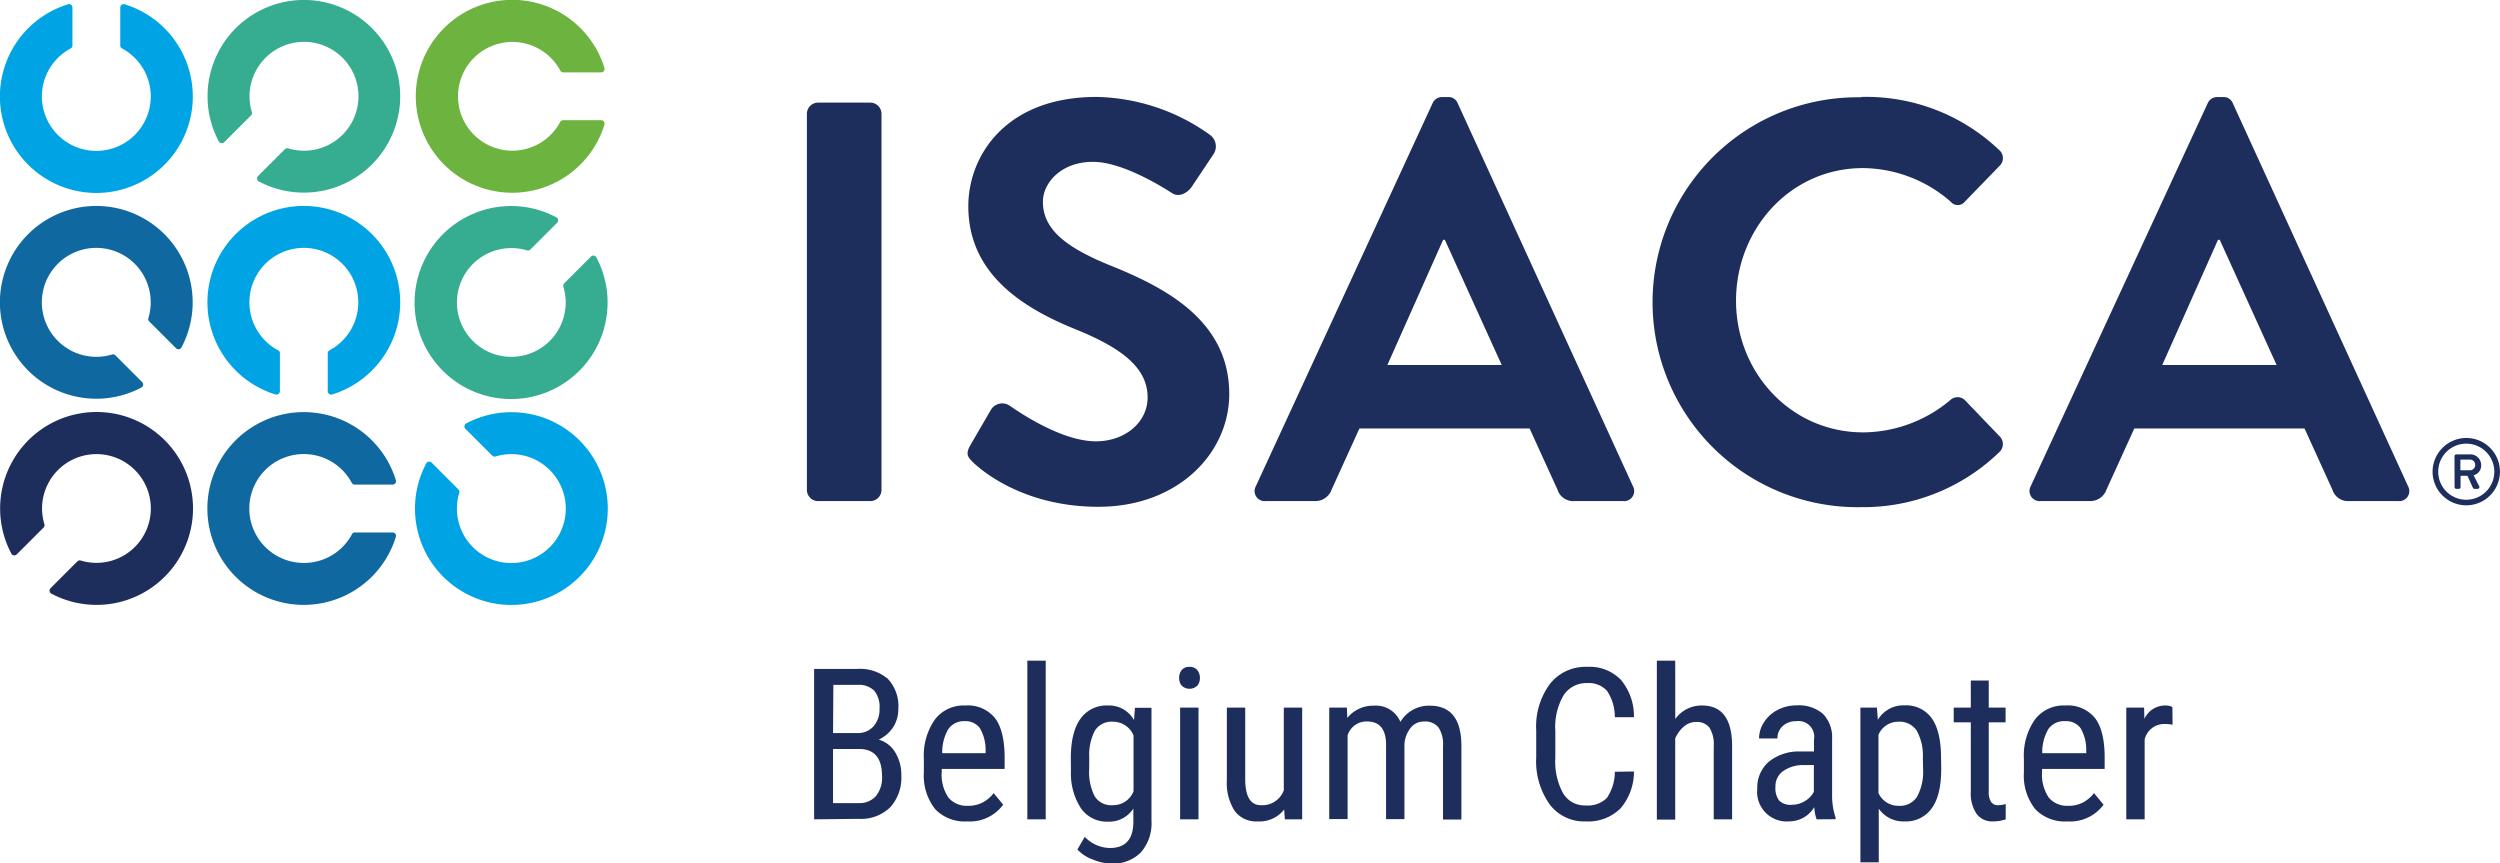
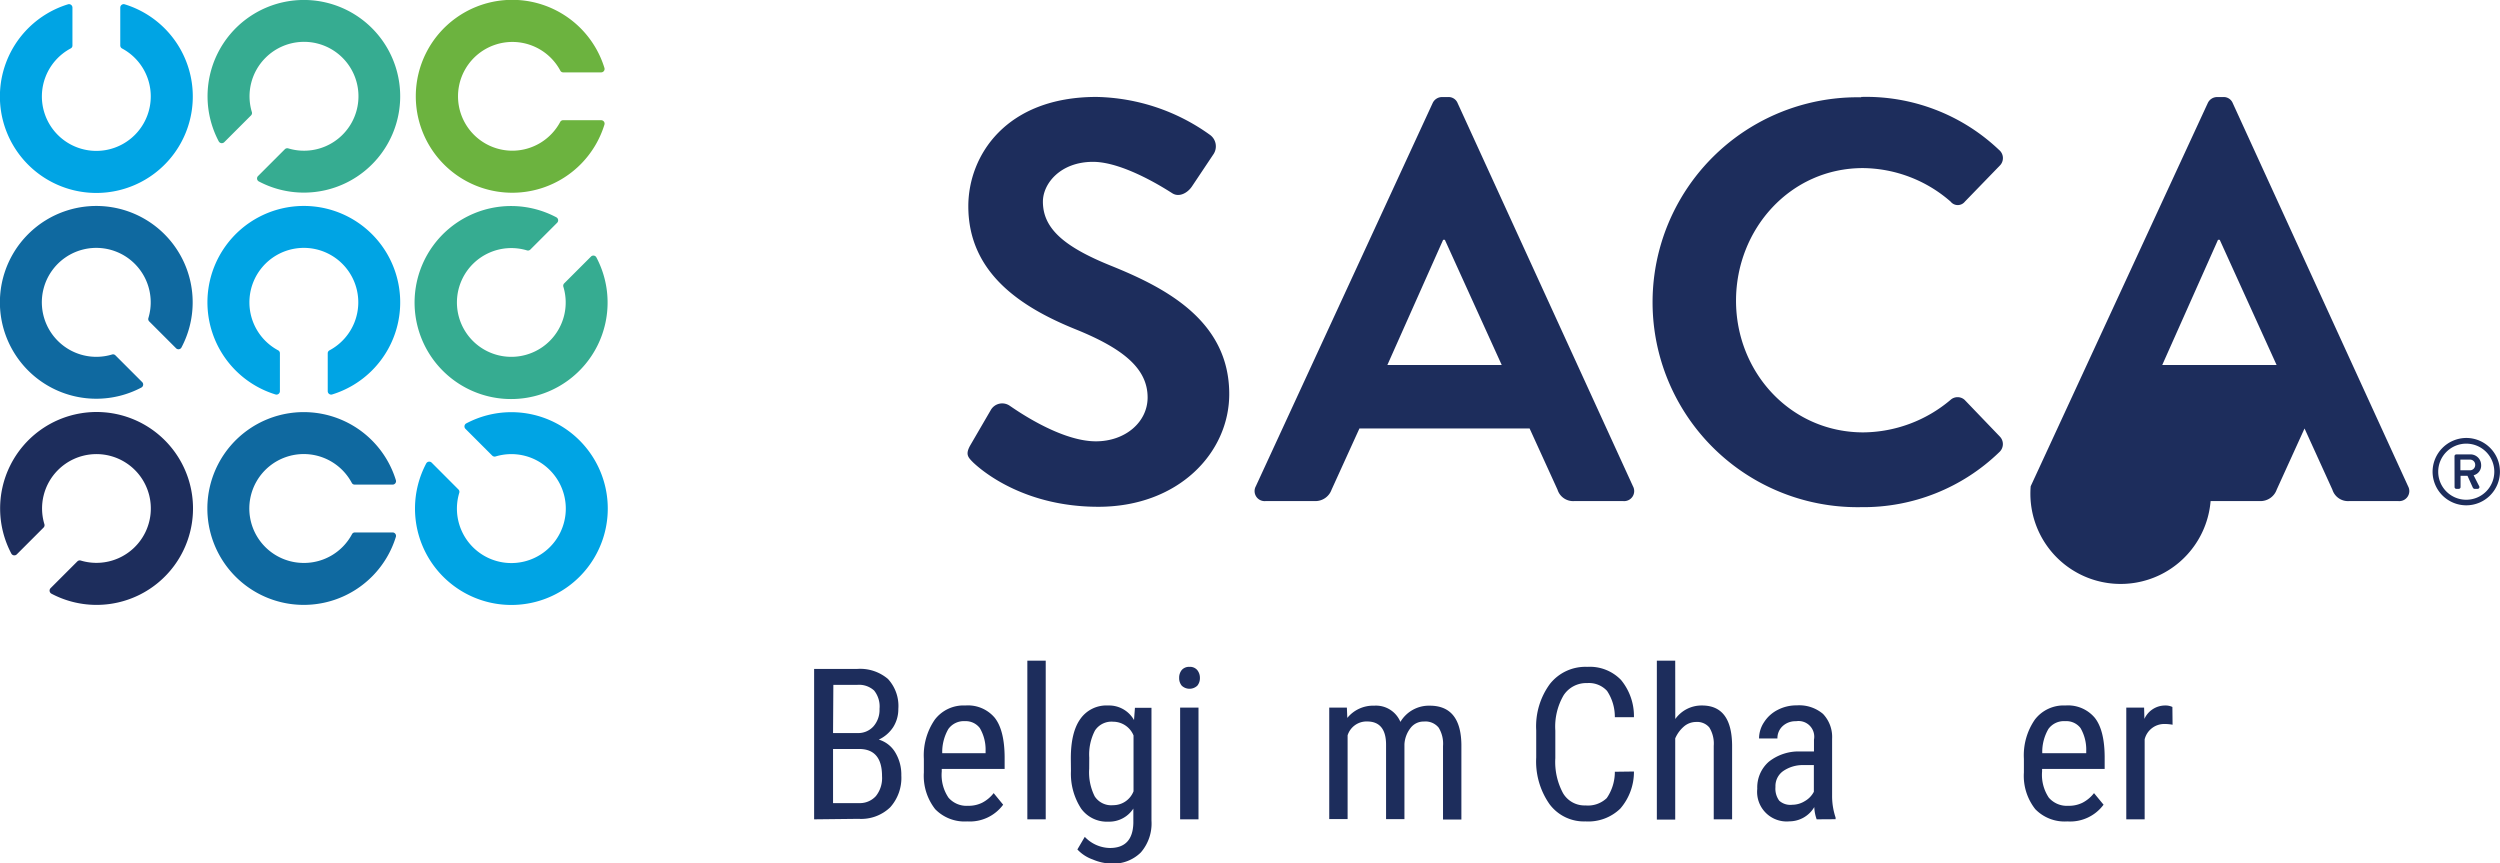
<svg xmlns="http://www.w3.org/2000/svg" width="408.26" height="140.99" viewBox="0 0 408.26 140.99">
  <g id="Chapter_name" data-name="Chapter name">
    <g>
      <path d="M198,198.19V173.63h7a7,7,0,0,1,5.06,1.64,6.5,6.5,0,0,1,1.69,4.9,5.46,5.46,0,0,1-.86,3,5.7,5.7,0,0,1-2.33,2,4.68,4.68,0,0,1,2.68,2.08,7,7,0,0,1,1,3.78,7.18,7.18,0,0,1-1.81,5.19,6.83,6.83,0,0,1-5.17,1.89Zm3.09-14.09h4a3.33,3.33,0,0,0,2.59-1.08,4.09,4.09,0,0,0,1-2.87,4.15,4.15,0,0,0-.89-3,3.65,3.65,0,0,0-2.74-.92h-3.91Zm0,2.6v8.84h4.22a3.53,3.53,0,0,0,2.78-1.15,4.71,4.71,0,0,0,1-3.25q0-4.44-3.75-4.44Z" transform="translate(-65.05 -64.39)" style="fill: #1d2d5c" />
      <path d="M223,198.53a6.69,6.69,0,0,1-5.23-2,8.82,8.82,0,0,1-1.85-6v-2.21a10.27,10.27,0,0,1,1.78-6.4,5.89,5.89,0,0,1,5-2.32,5.7,5.7,0,0,1,4.79,2q1.58,2,1.62,6.36v2H218.84v.42a6.64,6.64,0,0,0,1.1,4.27,3.9,3.9,0,0,0,3.18,1.33,5,5,0,0,0,2.32-.5,5.65,5.65,0,0,0,1.88-1.57l1.55,1.89A6.76,6.76,0,0,1,223,198.53Zm-.33-16.37a3.12,3.12,0,0,0-2.75,1.28,7.53,7.53,0,0,0-1,3.95H226V187a6.93,6.93,0,0,0-.94-3.71A2.88,2.88,0,0,0,222.62,182.16Z" transform="translate(-65.05 -64.39)" style="fill: #1d2d5c" />
      <path d="M235.82,198.19h-3V172.28h3Z" transform="translate(-65.05 -64.39)" style="fill: #1d2d5c" />
      <path d="M239.92,188.24q0-4.28,1.56-6.45A5.19,5.19,0,0,1,246,179.6a4.67,4.67,0,0,1,4.24,2.38l.15-2h2.7v18.42a7.21,7.21,0,0,1-1.74,5.2,6.39,6.39,0,0,1-4.84,1.82,8.22,8.22,0,0,1-3-.67,6.3,6.3,0,0,1-2.52-1.64l1.21-2.06a5.77,5.77,0,0,0,4.1,1.82c2.49,0,3.76-1.36,3.83-4.07v-2.37a4.69,4.69,0,0,1-4.11,2.14,5.17,5.17,0,0,1-4.42-2.14,10.45,10.45,0,0,1-1.66-6.13Zm3,1.69a8.74,8.74,0,0,0,.9,4.51,3.22,3.22,0,0,0,3,1.44,3.56,3.56,0,0,0,3.34-2.27v-9.12a3.61,3.61,0,0,0-3.3-2.24,3.23,3.23,0,0,0-3,1.44,8.48,8.48,0,0,0-.93,4.42Z" transform="translate(-65.05 -64.39)" style="fill: #1d2d5c" />
      <path d="M261,175.1a1.92,1.92,0,0,1-.42,1.26,1.85,1.85,0,0,1-2.55,0,1.92,1.92,0,0,1-.42-1.26,2,2,0,0,1,.42-1.29,1.58,1.58,0,0,1,1.27-.52,1.54,1.54,0,0,1,1.27.53A2,2,0,0,1,261,175.1Zm-.23,23.09h-3V179.94h3Z" transform="translate(-65.05 -64.39)" style="fill: #1d2d5c" />
-       <path d="M274.76,196.59a5.14,5.14,0,0,1-4.34,1.94,4.35,4.35,0,0,1-3.74-1.71,8.37,8.37,0,0,1-1.28-5V179.94h3v11.67q0,4.27,2.56,4.27a3.73,3.73,0,0,0,3.74-2.43V179.94h3v18.25h-2.83Z" transform="translate(-65.05 -64.39)" style="fill: #1d2d5c" />
      <path d="M285,179.94l.07,1.69a5.44,5.44,0,0,1,4.4-2,4.31,4.31,0,0,1,4.27,2.65,5.42,5.42,0,0,1,4.79-2.65q5.06,0,5.17,6.29v12.3h-3v-12a5,5,0,0,0-.71-3,2.76,2.76,0,0,0-2.4-1,2.67,2.67,0,0,0-2.19,1.05,4.75,4.75,0,0,0-1,2.66v12.23h-3V186c0-2.53-1.06-3.79-3.09-3.79a3.24,3.24,0,0,0-3.19,2.26v13.68h-3V179.94Z" transform="translate(-65.05 -64.39)" style="fill: #1d2d5c" />
      <path d="M331.88,190.38a9.16,9.16,0,0,1-2.22,6.05,7.51,7.51,0,0,1-5.69,2.1,7,7,0,0,1-5.87-2.81,12.13,12.13,0,0,1-2.18-7.62v-4.45a11.69,11.69,0,0,1,2.24-7.57,7.38,7.38,0,0,1,6.09-2.79,7.08,7.08,0,0,1,5.51,2.13,9.27,9.27,0,0,1,2.12,6.09h-3.12a7.65,7.65,0,0,0-1.27-4.29,4,4,0,0,0-3.24-1.28,4.41,4.41,0,0,0-3.86,2,10.17,10.17,0,0,0-1.35,5.76v4.5a10.74,10.74,0,0,0,1.26,5.72,4.07,4.07,0,0,0,3.67,2,4.43,4.43,0,0,0,3.47-1.2,7.53,7.53,0,0,0,1.32-4.3Z" transform="translate(-65.05 -64.39)" style="fill: #1d2d5c" />
      <path d="M338.63,181.81A5.26,5.26,0,0,1,343,179.6c3.23,0,4.86,2.15,4.91,6.46v12.13h-3v-12a5,5,0,0,0-.72-3,2.58,2.58,0,0,0-2.15-.9,3.06,3.06,0,0,0-2,.74,5.37,5.37,0,0,0-1.42,1.94v13.26h-3V172.28h3Z" transform="translate(-65.05 -64.39)" style="fill: #1d2d5c" />
      <path d="M361.72,198.19a6.58,6.58,0,0,1-.39-2,4.74,4.74,0,0,1-4.05,2.33,4.83,4.83,0,0,1-5.26-5.32,5.57,5.57,0,0,1,1.89-4.42,7.83,7.83,0,0,1,5.18-1.67h2.19v-1.94a2.56,2.56,0,0,0-2.93-3,3.06,3.06,0,0,0-2.2.81,2.68,2.68,0,0,0-.84,2h-3a4.82,4.82,0,0,1,.83-2.67,5.68,5.68,0,0,1,2.23-2,6.59,6.59,0,0,1,3.12-.73,6,6,0,0,1,4.26,1.39,5.45,5.45,0,0,1,1.49,4.06v9.21a11.07,11.07,0,0,0,.57,3.66v.27Zm-4-2.38a3.9,3.9,0,0,0,2.09-.61,3.74,3.74,0,0,0,1.45-1.51v-4.36h-1.69a5.64,5.64,0,0,0-3.35,1,3,3,0,0,0-1.23,2.57,3.31,3.31,0,0,0,.62,2.25A2.71,2.71,0,0,0,357.74,195.81Z" transform="translate(-65.05 -64.39)" style="fill: #1d2d5c" />
-       <path d="M382.06,189.94c0,2.89-.52,5.05-1.56,6.46a5.14,5.14,0,0,1-4.41,2.13,4.88,4.88,0,0,1-4.23-2.08v8.76h-3V179.94h2.7l.15,2a4.82,4.82,0,0,1,4.3-2.36,5.15,5.15,0,0,1,4.49,2.09c1,1.4,1.5,3.48,1.53,6.26Zm-3-1.7a8.49,8.49,0,0,0-1-4.53,3.36,3.36,0,0,0-3-1.46,3.51,3.51,0,0,0-3.25,2.14v9.5a3.53,3.53,0,0,0,3.29,2.09,3.32,3.32,0,0,0,3-1.46,8.5,8.5,0,0,0,1-4.46Z" transform="translate(-65.05 -64.39)" style="fill: #1d2d5c" />
-       <path d="M389.82,175.52v4.42h2.75v2.41h-2.75v11.33a3,3,0,0,0,.36,1.64,1.32,1.32,0,0,0,1.21.56,3.87,3.87,0,0,0,1.2-.2l0,2.51a6.43,6.43,0,0,1-2.08.34,3.13,3.13,0,0,1-2.7-1.27,5.93,5.93,0,0,1-.92-3.57V182.35h-2.79v-2.41h2.79v-4.42Z" transform="translate(-65.05 -64.39)" style="fill: #1d2d5c" />
      <path d="M402.65,198.53a6.66,6.66,0,0,1-5.23-2,8.77,8.77,0,0,1-1.86-6v-2.21a10.27,10.27,0,0,1,1.78-6.4,5.9,5.9,0,0,1,5-2.32,5.7,5.7,0,0,1,4.79,2q1.59,2,1.62,6.36v2H398.53v.42a6.7,6.7,0,0,0,1.1,4.27,3.9,3.9,0,0,0,3.18,1.33,5,5,0,0,0,2.32-.5,5.65,5.65,0,0,0,1.88-1.57l1.56,1.89A6.79,6.79,0,0,1,402.65,198.53Zm-.34-16.37a3.12,3.12,0,0,0-2.75,1.28,7.44,7.44,0,0,0-1,3.95h7.18V187a7,7,0,0,0-.93-3.71A2.91,2.91,0,0,0,402.31,182.16Z" transform="translate(-65.05 -64.39)" style="fill: #1d2d5c" />
      <path d="M419.84,182.74a7.21,7.21,0,0,0-1.35-.12,3.29,3.29,0,0,0-3.21,2.51v13.06h-3V179.94h2.91l.05,1.85a3.72,3.72,0,0,1,3.39-2.19,2.61,2.61,0,0,1,1.18.24Z" transform="translate(-65.05 -64.39)" style="fill: #1d2d5c" />
    </g>
  </g>
  <g id="full-rgb">
    <path id="fullLogo" d="M74.5,120.06a8.89,8.89,0,1,1,14.78-3.72.54.54,0,0,0,.14.54l4.38,4.38a.55.55,0,0,0,.88-.12,15.74,15.74,0,1,0-6.53,6.53.56.56,0,0,0,.12-.88l-4.38-4.38a.54.54,0,0,0-.54-.13A8.88,8.88,0,0,1,74.5,120.06Z" transform="translate(-65.05 -64.39)" style="fill: #0f69a0" />
    <path id="fullLogo-2" data-name="fullLogo" d="M74.52,141.15a8.88,8.88,0,1,1,3.72,14.78.56.56,0,0,0-.55.13l-4.38,4.38a.57.57,0,0,0,.12.89,15.75,15.75,0,1,0-6.53-6.54.56.56,0,0,0,.89.13l4.38-4.38a.56.56,0,0,0,.13-.55A8.86,8.86,0,0,1,74.52,141.15Z" transform="translate(-65.05 -64.39)" style="fill: #1d2d5c" />
    <path id="fullLogo-3" data-name="fullLogo" d="M114.67,156.32a8.89,8.89,0,1,1,7.82-13.09.53.53,0,0,0,.47.3h6.2a.56.56,0,0,0,.54-.72,15.74,15.74,0,1,0,0,9.24.56.56,0,0,0-.54-.71H123a.52.52,0,0,0-.47.29A8.88,8.88,0,0,1,114.67,156.32Z" transform="translate(-65.05 -64.39)" style="fill: #0f69a0" />
    <path id="fullLogo-4" data-name="fullLogo" d="M105.78,113.78a8.89,8.89,0,1,1,13.08,7.82.54.54,0,0,0-.29.48v6.2a.56.56,0,0,0,.71.53,15.74,15.74,0,1,0-9.23,0,.56.56,0,0,0,.71-.54v-6.19a.54.54,0,0,0-.29-.48A8.88,8.88,0,0,1,105.78,113.78Z" transform="translate(-65.05 -64.39)" style="fill: #00a4e4" />
    <path id="fullLogo-5" data-name="fullLogo" d="M89.67,80.13A8.89,8.89,0,1,1,76.59,72.3a.52.52,0,0,0,.29-.47v-6.2a.56.56,0,0,0-.71-.54,15.75,15.75,0,1,0,9.23,0,.56.56,0,0,0-.71.54v6.2a.56.56,0,0,0,.3.48A8.87,8.87,0,0,1,89.67,80.13Z" transform="translate(-65.05 -64.39)" style="fill: #00a4e4" />
    <path id="fullLogo-6" data-name="fullLogo" d="M154.83,141.15a8.89,8.89,0,1,1-14.78,3.72.54.54,0,0,0-.13-.54l-4.38-4.39a.56.56,0,0,0-.88.12,15.74,15.74,0,1,0,6.52-6.52.56.56,0,0,0-.12.88l4.38,4.38a.56.56,0,0,0,.55.13A8.86,8.86,0,0,1,154.83,141.15Z" transform="translate(-65.05 -64.39)" style="fill: #00a4e4" />
    <path id="fullLogo-7" data-name="fullLogo" d="M154.83,120.06a8.88,8.88,0,1,1-3.72-14.78.54.54,0,0,0,.54-.13l4.38-4.38a.56.56,0,0,0-.12-.89,15.76,15.76,0,1,0,6.53,6.54.55.55,0,0,0-.88-.13l-4.38,4.38a.56.56,0,0,0-.13.55A8.86,8.86,0,0,1,154.83,120.06Z" transform="translate(-65.05 -64.39)" style="fill: #36ac91" />
    <path id="fullLogo-8" data-name="fullLogo" d="M148.72,89a8.88,8.88,0,1,1,7.83-13.08.52.52,0,0,0,.47.29h6.2a.56.56,0,0,0,.54-.71,15.75,15.75,0,1,0,0,9.23.56.56,0,0,0-.54-.71H157a.54.54,0,0,0-.47.29A8.88,8.88,0,0,1,148.72,89Z" transform="translate(-65.05 -64.39)" style="fill: #6cb33f" />
    <path id="fullLogo-9" data-name="fullLogo" d="M108.4,73.84a8.89,8.89,0,1,1,3.72,14.78.56.56,0,0,0-.55.14l-4.38,4.38a.55.55,0,0,0,.13.88,15.73,15.73,0,1,0-6.54-6.53.57.57,0,0,0,.89.12l4.38-4.38a.54.54,0,0,0,.13-.54A8.88,8.88,0,0,1,108.4,73.84Z" transform="translate(-65.05 -64.39)" style="fill: #36ac91" />
-     <path id="fullLogo-10" data-name="fullLogo" d="M196.82,82.92a1.83,1.83,0,0,1,1.77-1.77h8.64A1.83,1.83,0,0,1,209,82.92v61.53a1.83,1.83,0,0,1-1.77,1.77h-8.64a1.83,1.83,0,0,1-1.77-1.77Z" transform="translate(-65.05 -64.39)" style="fill: #1d2d5c" />
    <path id="fullLogo-11" data-name="fullLogo" d="M223.5,137.11l3.35-5.76a2.15,2.15,0,0,1,3.16-.65c.46.28,8,5.76,14,5.76,4.83,0,8.45-3.16,8.45-7.16,0-4.74-4-8-11.8-11.15-8.74-3.54-17.48-9.11-17.48-20.08,0-8.27,6.14-17.85,20.92-17.85a32.76,32.76,0,0,1,18.59,6.23,2.31,2.31,0,0,1,.56,3.07l-3.54,5.3c-.74,1.11-2.13,1.85-3.25,1.11-.74-.46-7.81-5.11-12.92-5.11-5.3,0-8.18,3.53-8.18,6.5,0,4.37,3.44,7.35,11,10.42,9,3.62,19.43,9,19.43,21,0,9.58-8.28,18.41-21.38,18.41-11.72,0-18.59-5.48-20.45-7.25C223.13,139.06,222.66,138.6,223.5,137.11Z" transform="translate(-65.05 -64.39)" style="fill: #1d2d5c" />
    <path id="fullLogo-12" data-name="fullLogo" d="M270.13,143.8,299,81.24a1.69,1.69,0,0,1,1.58-1h.93a1.59,1.59,0,0,1,1.58,1l28.63,62.56a1.64,1.64,0,0,1-1.58,2.42H322.1a2.67,2.67,0,0,1-2.7-1.86l-4.56-10H287.05l-4.55,10a2.81,2.81,0,0,1-2.7,1.86h-8.09A1.64,1.64,0,0,1,270.13,143.8ZM310.29,124,301,103.55h-.28L291.61,124Z" transform="translate(-65.05 -64.39)" style="fill: #1d2d5c" />
    <path id="fullLogo-13" data-name="fullLogo" d="M369,80.22a31.47,31.47,0,0,1,22.5,8.65,1.73,1.73,0,0,1,.09,2.6l-5.67,5.85a1.48,1.48,0,0,1-2.32,0,22.05,22.05,0,0,0-14.32-5.48c-11.9,0-20.73,10-20.73,21.66S357.44,135,369.34,135a22.34,22.34,0,0,0,14.23-5.3,1.72,1.72,0,0,1,2.32,0l5.76,6a1.77,1.77,0,0,1-.09,2.51,31.89,31.89,0,0,1-22.59,9,33.47,33.47,0,1,1,0-66.93Z" transform="translate(-65.05 -64.39)" style="fill: #1d2d5c" />
-     <path id="fullLogo-14" data-name="fullLogo" d="M396.67,143.8l28.91-62.56a1.69,1.69,0,0,1,1.58-1h.93a1.59,1.59,0,0,1,1.58,1L458.3,143.8a1.64,1.64,0,0,1-1.58,2.42h-8.08a2.67,2.67,0,0,1-2.7-1.86l-4.55-10h-27.8l-4.55,10a2.81,2.81,0,0,1-2.7,1.86h-8.09A1.65,1.65,0,0,1,396.67,143.8ZM436.83,124l-9.29-20.45h-.28L418.15,124Z" transform="translate(-65.05 -64.39)" style="fill: #1d2d5c" />
+     <path id="fullLogo-14" data-name="fullLogo" d="M396.67,143.8l28.91-62.56a1.69,1.69,0,0,1,1.58-1h.93a1.59,1.59,0,0,1,1.58,1L458.3,143.8a1.64,1.64,0,0,1-1.58,2.42h-8.08a2.67,2.67,0,0,1-2.7-1.86l-4.55-10l-4.55,10a2.81,2.81,0,0,1-2.7,1.86h-8.09A1.65,1.65,0,0,1,396.67,143.8ZM436.83,124l-9.29-20.45h-.28L418.15,124Z" transform="translate(-65.05 -64.39)" style="fill: #1d2d5c" />
    <path id="fullLogo-15" data-name="fullLogo" d="M467.79,135.91a5.5,5.5,0,1,1-5.49,5.51A5.53,5.53,0,0,1,467.79,135.91Zm0,10.09a4.58,4.58,0,1,0-4.57-4.58A4.57,4.57,0,0,0,467.79,146Zm-1.91-7.11a.29.29,0,0,1,.29-.29h2.17a1.74,1.74,0,0,1,1.89,1.72A1.62,1.62,0,0,1,469,142c.3.59.61,1.21.92,1.8a.29.29,0,0,1-.26.42h-.52c-.13,0-.23-.13-.28-.22l-.86-1.91h-1.13v1.83a.29.29,0,0,1-.29.3h-.4a.29.29,0,0,1-.29-.3Zm2.46,2.3a.86.86,0,0,0,.92-.87.84.84,0,0,0-.92-.87h-1.5v1.74Z" transform="translate(-65.05 -64.39)" style="fill: #1d2d5c" />
  </g>
</svg>